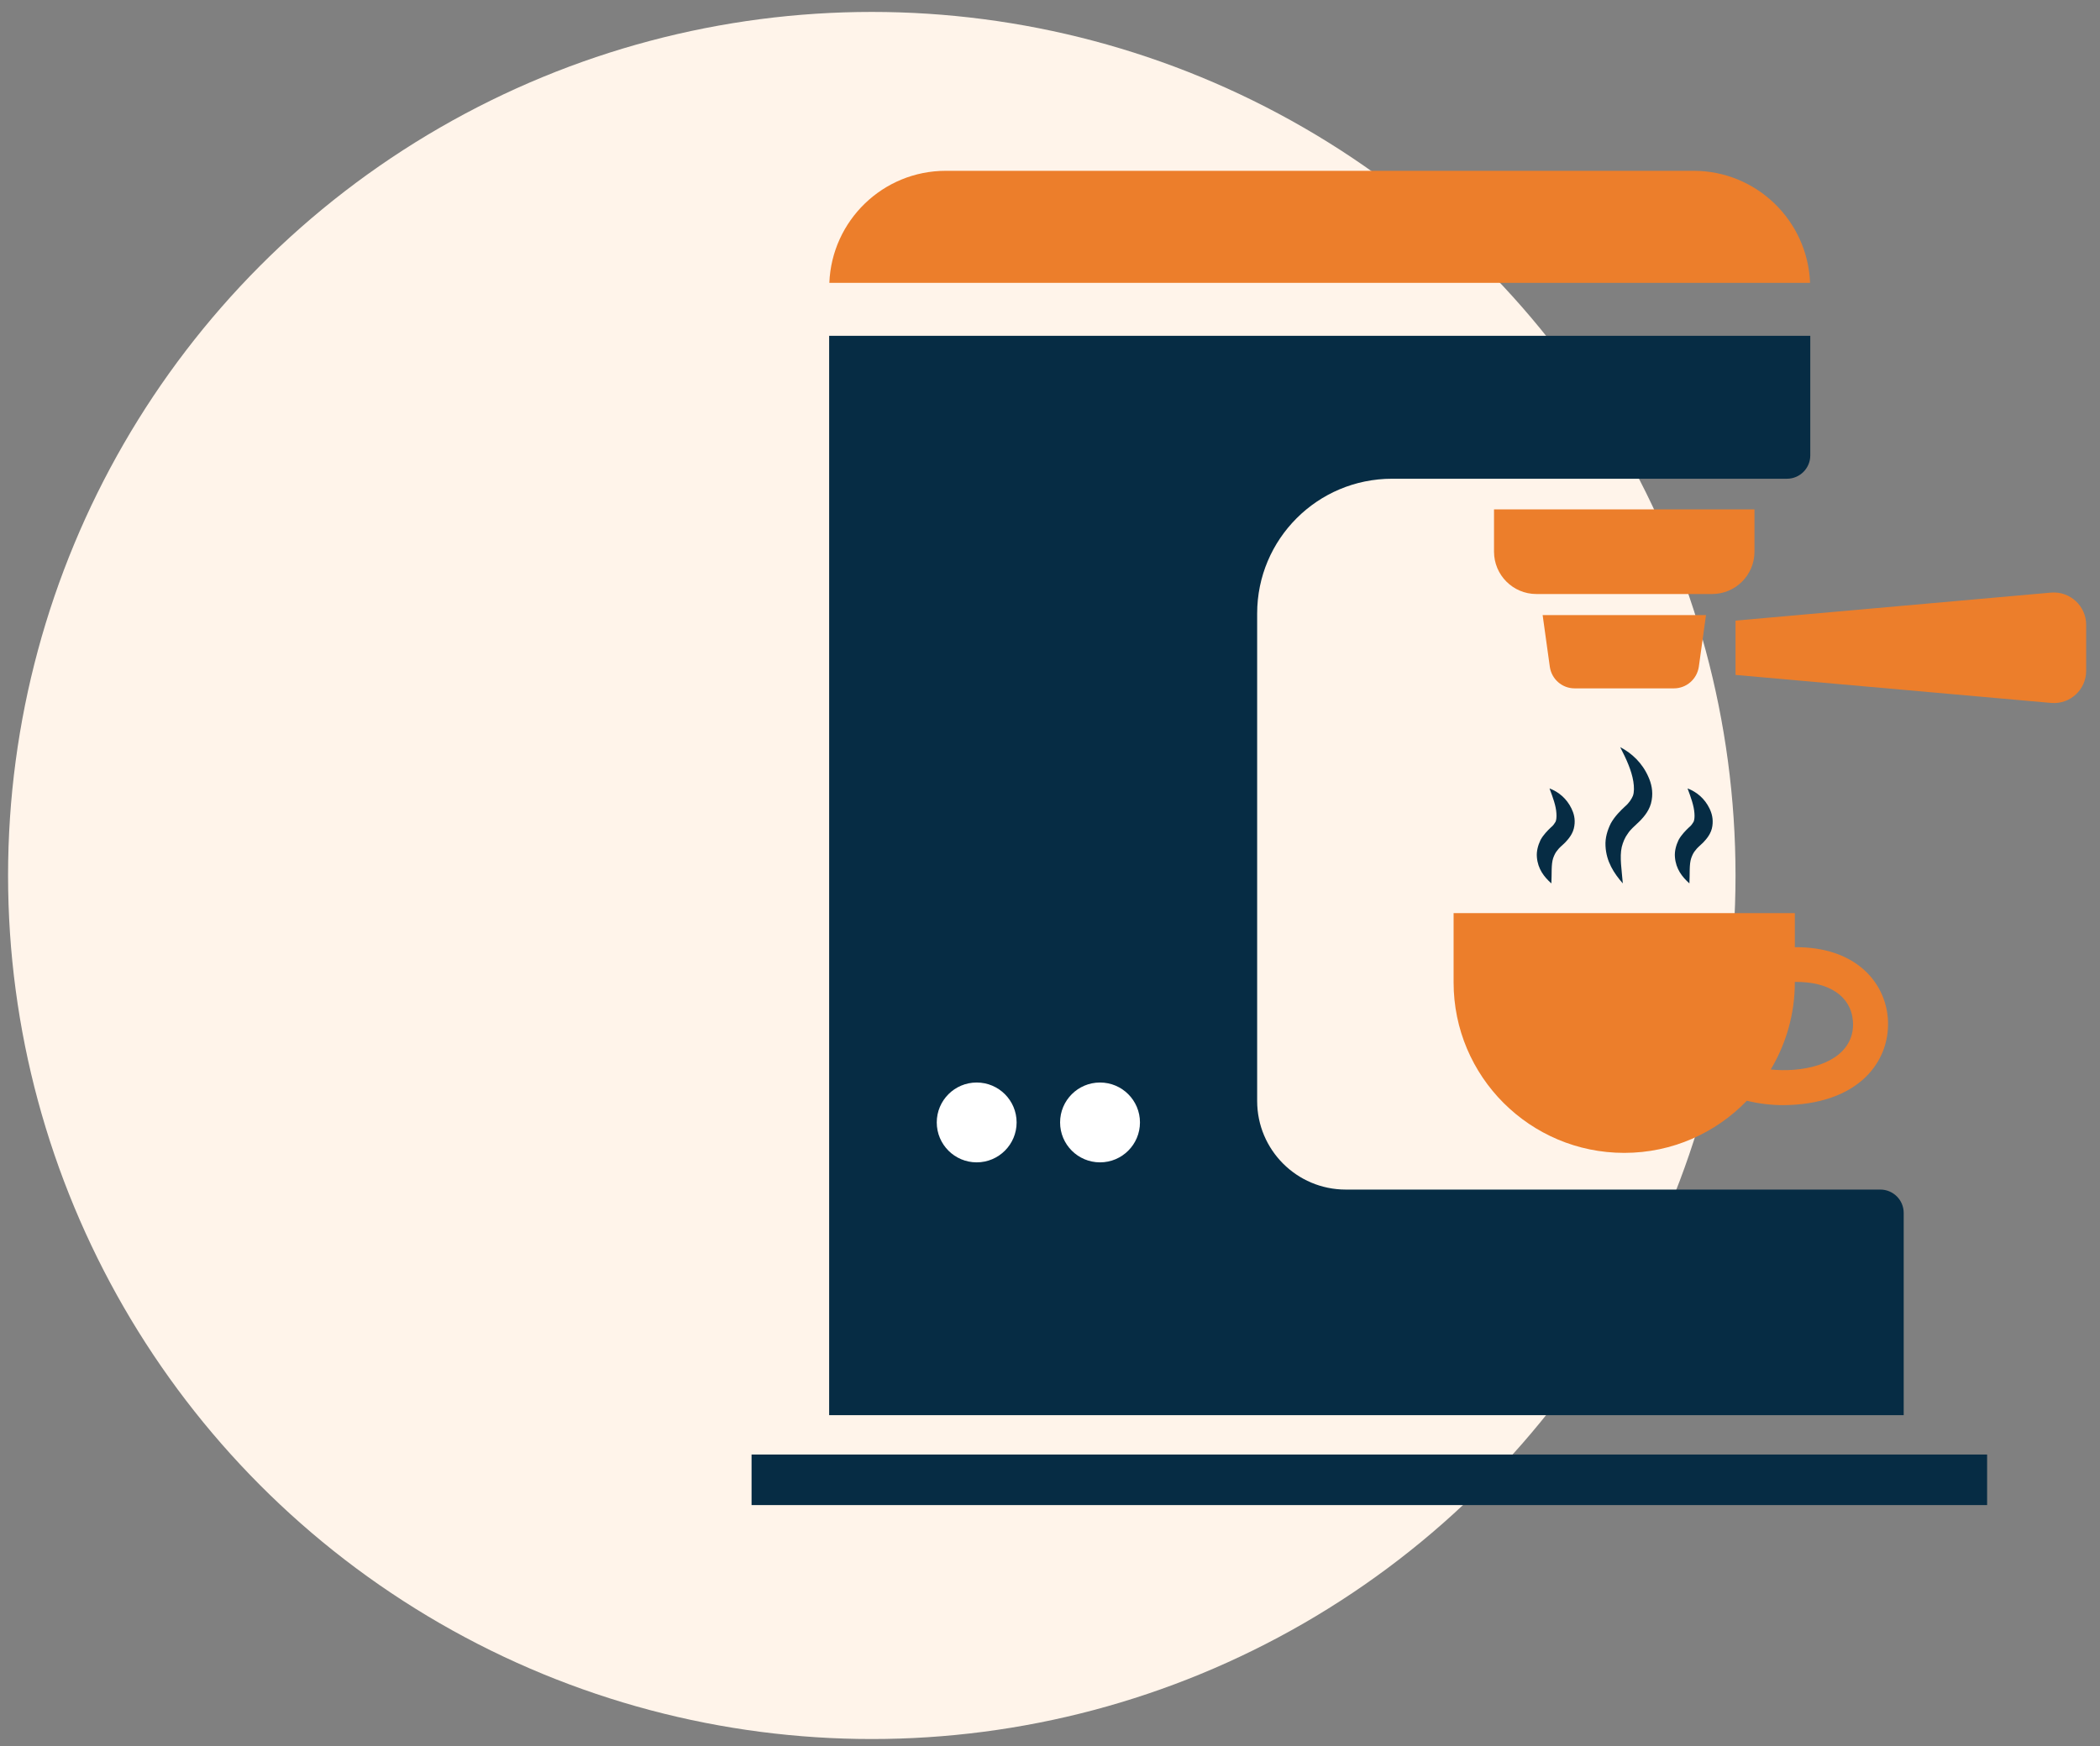
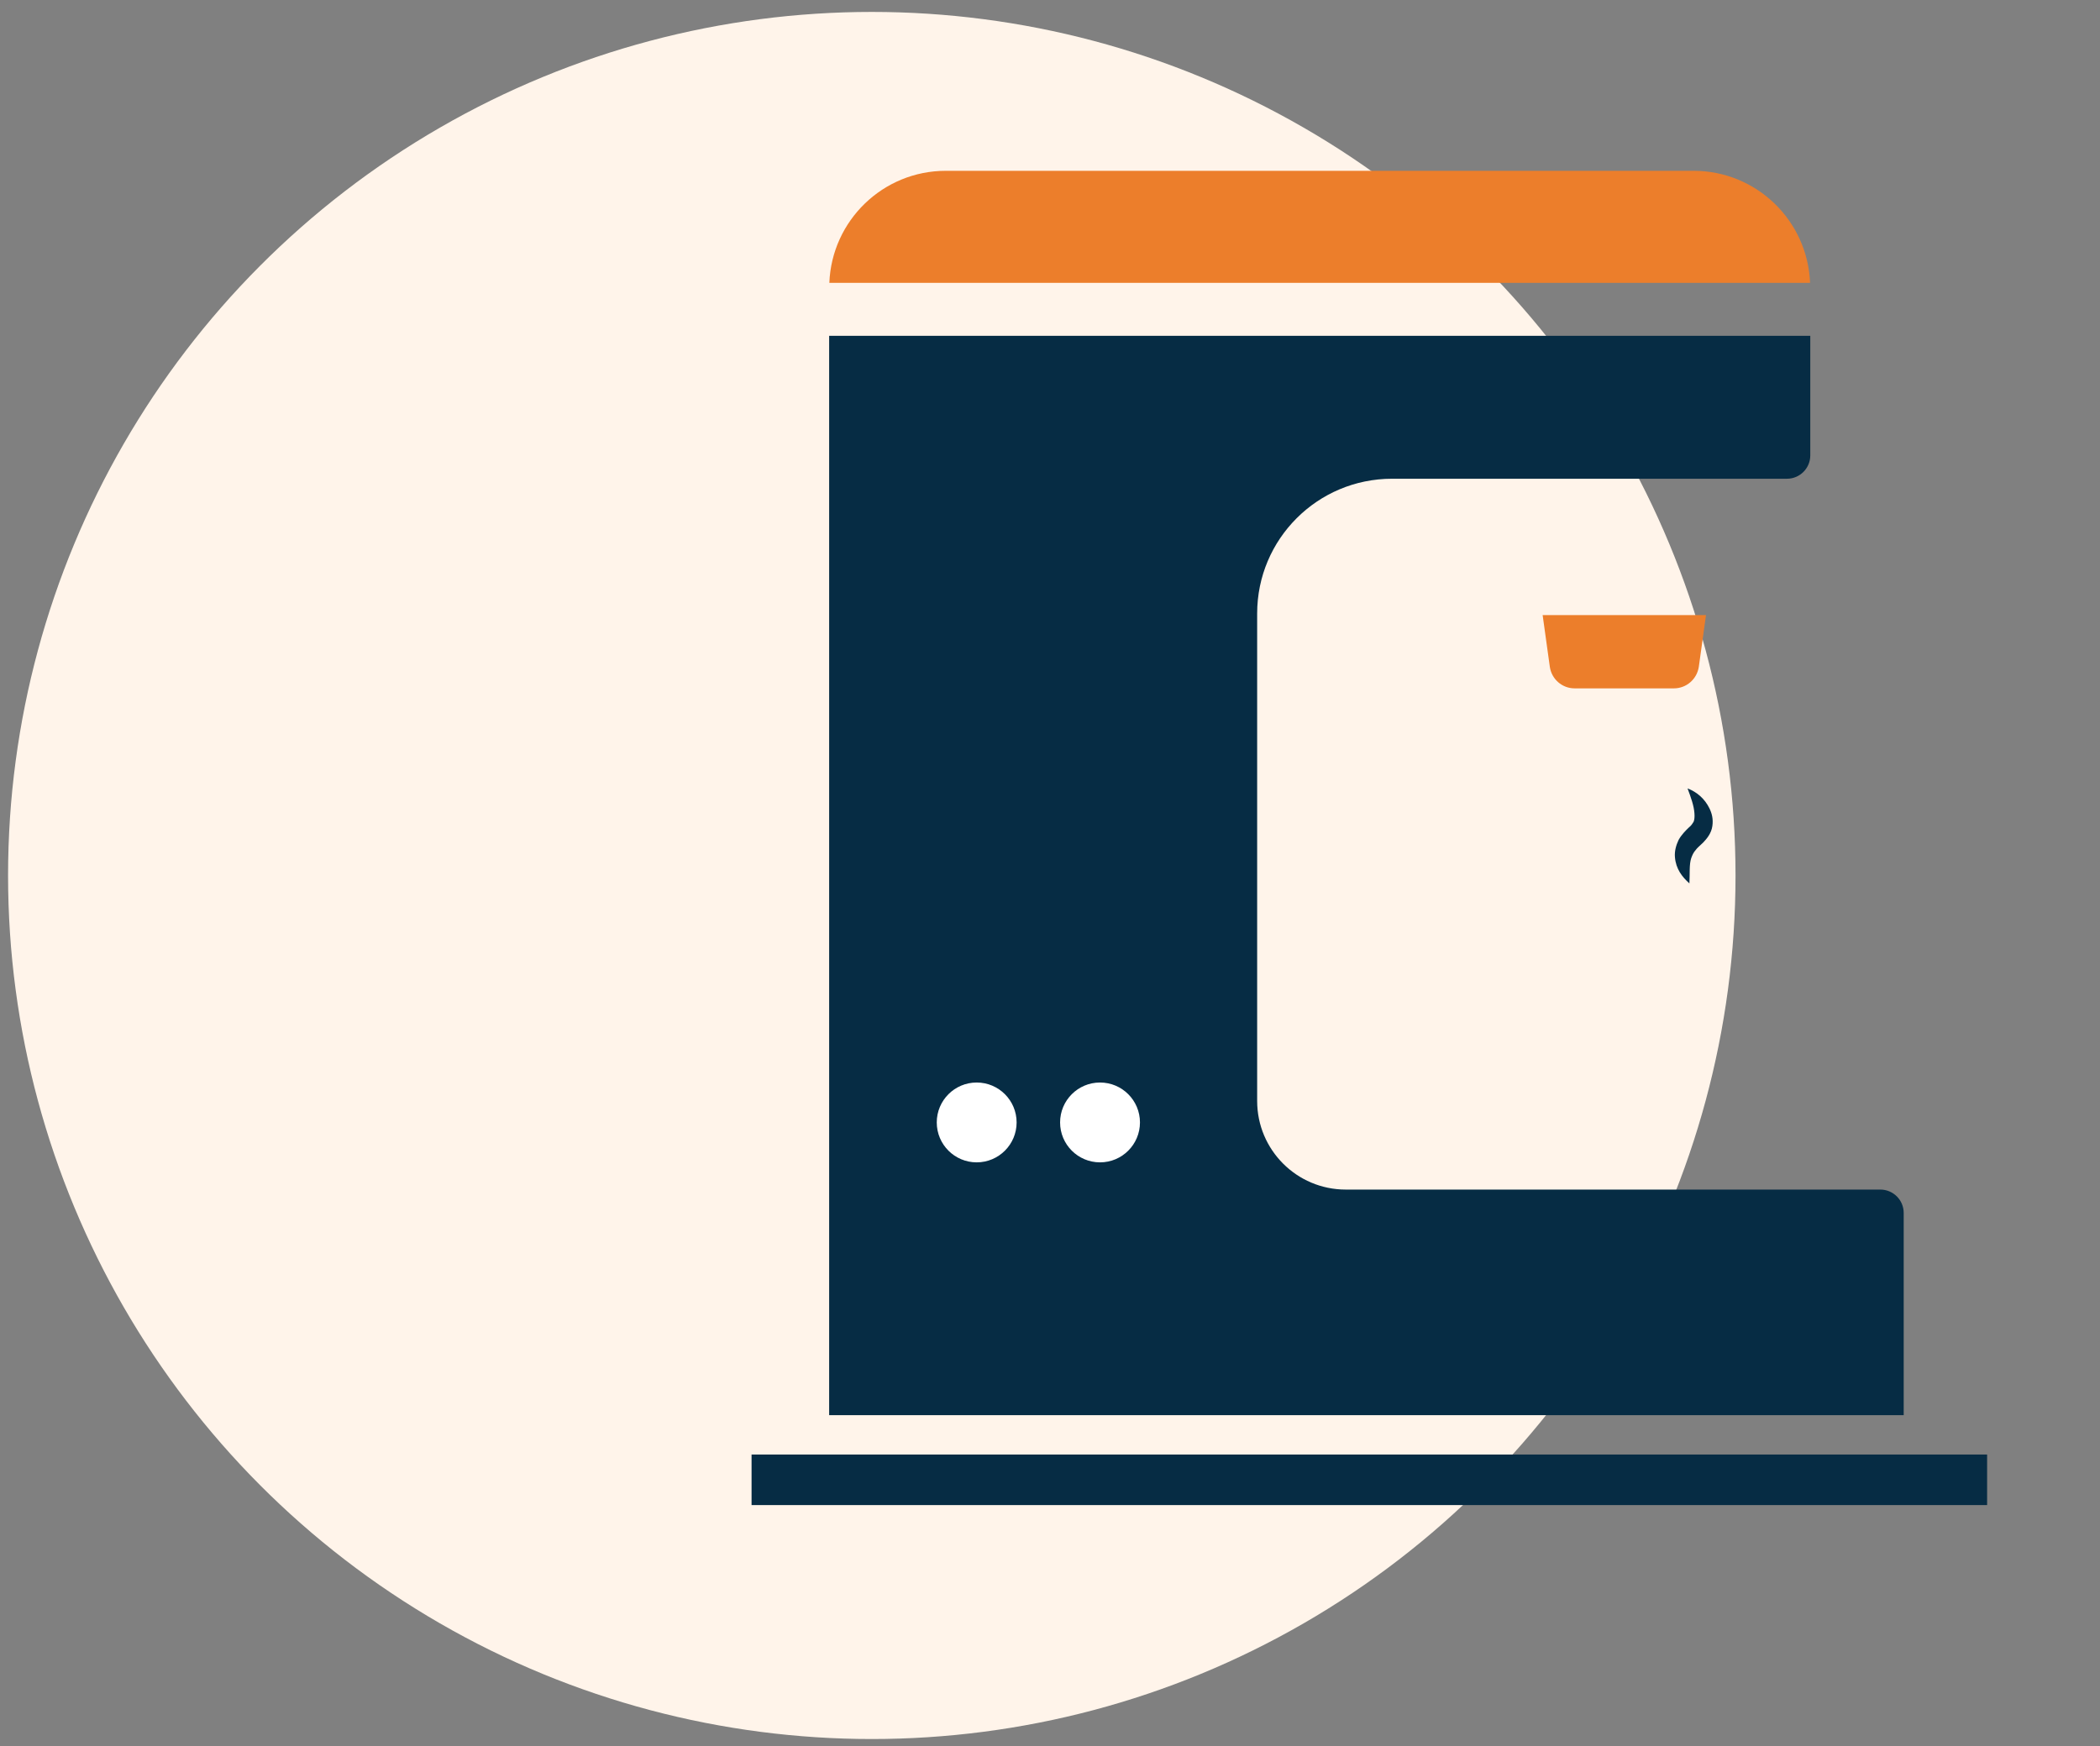
<svg xmlns="http://www.w3.org/2000/svg" width="107" height="89" viewBox="0 0 107 89" fill="none">
  <rect x="0" y="0" width="107" height="89" fill="#808080" stroke="none" />
  <circle cx="44.42" cy="44.617" r="44.009" fill="#FFF4EA" />
  <g clip-path="url(#clip0_919_3410)">
    <path d="M101.248 74.128H38.294V76.704H101.248V74.128Z" fill="#062C44" />
    <path d="M95.808 60.624H68.57C66.074 60.624 64.055 58.6 64.055 56.108V31.267C64.055 27.474 67.131 24.398 70.929 24.398H91.048C91.706 24.398 92.238 23.866 92.238 23.208V17.114H42.247V72.12H96.998V61.814C96.998 61.155 96.461 60.624 95.808 60.624Z" fill="#062C44" />
    <path d="M92.227 14.415C92.105 11.244 89.496 8.705 86.293 8.705H48.191C44.988 8.705 42.38 11.244 42.257 14.415H92.227Z" fill="#EC7E2B" />
-     <path d="M91.451 48.272V46.535H74.064V50.062C74.064 54.865 77.957 58.754 82.76 58.754C85.214 58.754 87.424 57.734 89.007 56.097C89.597 56.241 90.219 56.321 90.856 56.321C91.079 56.321 91.302 56.31 91.526 56.294C94.963 56.023 96.344 53.887 96.19 51.89C96.041 50.015 94.506 48.245 91.451 48.272ZM91.388 54.52C90.994 54.551 90.601 54.541 90.224 54.504C91 53.202 91.451 51.688 91.451 50.062V50.041C93.183 50.02 94.309 50.758 94.41 52.033C94.522 53.415 93.364 54.365 91.388 54.52Z" fill="#EC7E2B" />
-     <path d="M87.238 30.273H78.281C77.091 30.273 76.124 29.306 76.124 28.116V25.959H89.395V28.116C89.395 29.306 88.428 30.273 87.238 30.273Z" fill="#EC7E2B" />
    <path d="M85.289 35.081H80.231C79.594 35.081 79.058 34.614 78.967 33.981L78.601 31.346H86.925L86.559 33.981C86.463 34.614 85.927 35.081 85.289 35.081Z" fill="#EC7E2B" />
-     <path d="M88.429 34.396L104.526 35.825C105.482 35.899 106.295 35.145 106.295 34.183V31.84C106.295 30.884 105.477 30.13 104.526 30.199L88.429 31.628V34.396Z" fill="#EC7E2B" />
    <path d="M49.764 59.237C50.888 59.237 51.799 58.326 51.799 57.202C51.799 56.079 50.888 55.168 49.764 55.168C48.641 55.168 47.73 56.079 47.73 57.202C47.73 58.326 48.641 59.237 49.764 59.237Z" fill="white" />
    <path d="M56.049 59.237C57.173 59.237 58.084 58.326 58.084 57.202C58.084 56.079 57.173 55.168 56.049 55.168C54.925 55.168 54.014 56.079 54.014 57.202C54.014 58.326 54.925 59.237 56.049 59.237Z" fill="white" />
-     <path d="M82.553 38.077C83.158 38.391 83.684 38.895 83.987 39.586C84.141 39.926 84.237 40.325 84.157 40.782C84.083 41.254 83.785 41.61 83.53 41.865C83.27 42.115 83.079 42.269 82.946 42.476C82.792 42.678 82.696 42.917 82.632 43.167C82.516 43.687 82.632 44.336 82.686 45.021C82.239 44.511 81.841 43.91 81.804 43.108C81.782 42.705 81.899 42.312 82.08 41.95C82.282 41.594 82.579 41.302 82.792 41.105C83.01 40.92 83.127 40.728 83.201 40.558C83.27 40.372 83.265 40.096 83.222 39.825C83.132 39.262 82.866 38.683 82.553 38.077Z" fill="#062C44" />
    <path d="M85.985 40.181C86.452 40.356 86.856 40.697 87.1 41.196C87.222 41.446 87.302 41.738 87.249 42.099C87.196 42.476 86.962 42.747 86.781 42.938C86.596 43.119 86.479 43.204 86.394 43.326C86.287 43.443 86.224 43.587 86.171 43.735C86.064 44.054 86.107 44.516 86.08 45.021C85.708 44.691 85.39 44.282 85.342 43.682C85.315 43.379 85.4 43.077 85.528 42.806C85.677 42.535 85.905 42.312 86.043 42.179C86.192 42.062 86.245 41.95 86.293 41.881C86.335 41.791 86.351 41.621 86.335 41.44C86.309 41.063 86.16 40.649 85.985 40.181Z" fill="#062C44" />
-     <path d="M78.951 40.181C79.418 40.356 79.822 40.697 80.067 41.196C80.189 41.446 80.274 41.738 80.215 42.099C80.162 42.476 79.928 42.747 79.748 42.938C79.562 43.119 79.445 43.204 79.36 43.326C79.254 43.443 79.19 43.587 79.137 43.735C79.031 44.054 79.073 44.516 79.046 45.021C78.675 44.691 78.356 44.282 78.308 43.682C78.281 43.379 78.367 43.077 78.494 42.806C78.643 42.535 78.871 42.312 79.009 42.179C79.158 42.062 79.211 41.95 79.259 41.881C79.302 41.791 79.317 41.621 79.302 41.44C79.28 41.063 79.126 40.649 78.951 40.181Z" fill="#062C44" />
  </g>
  <defs>
    <clipPath id="clip0_919_3410">
      <rect width="68" height="68" fill="white" transform="translate(38.294 8.705)" />
    </clipPath>
  </defs>
</svg>